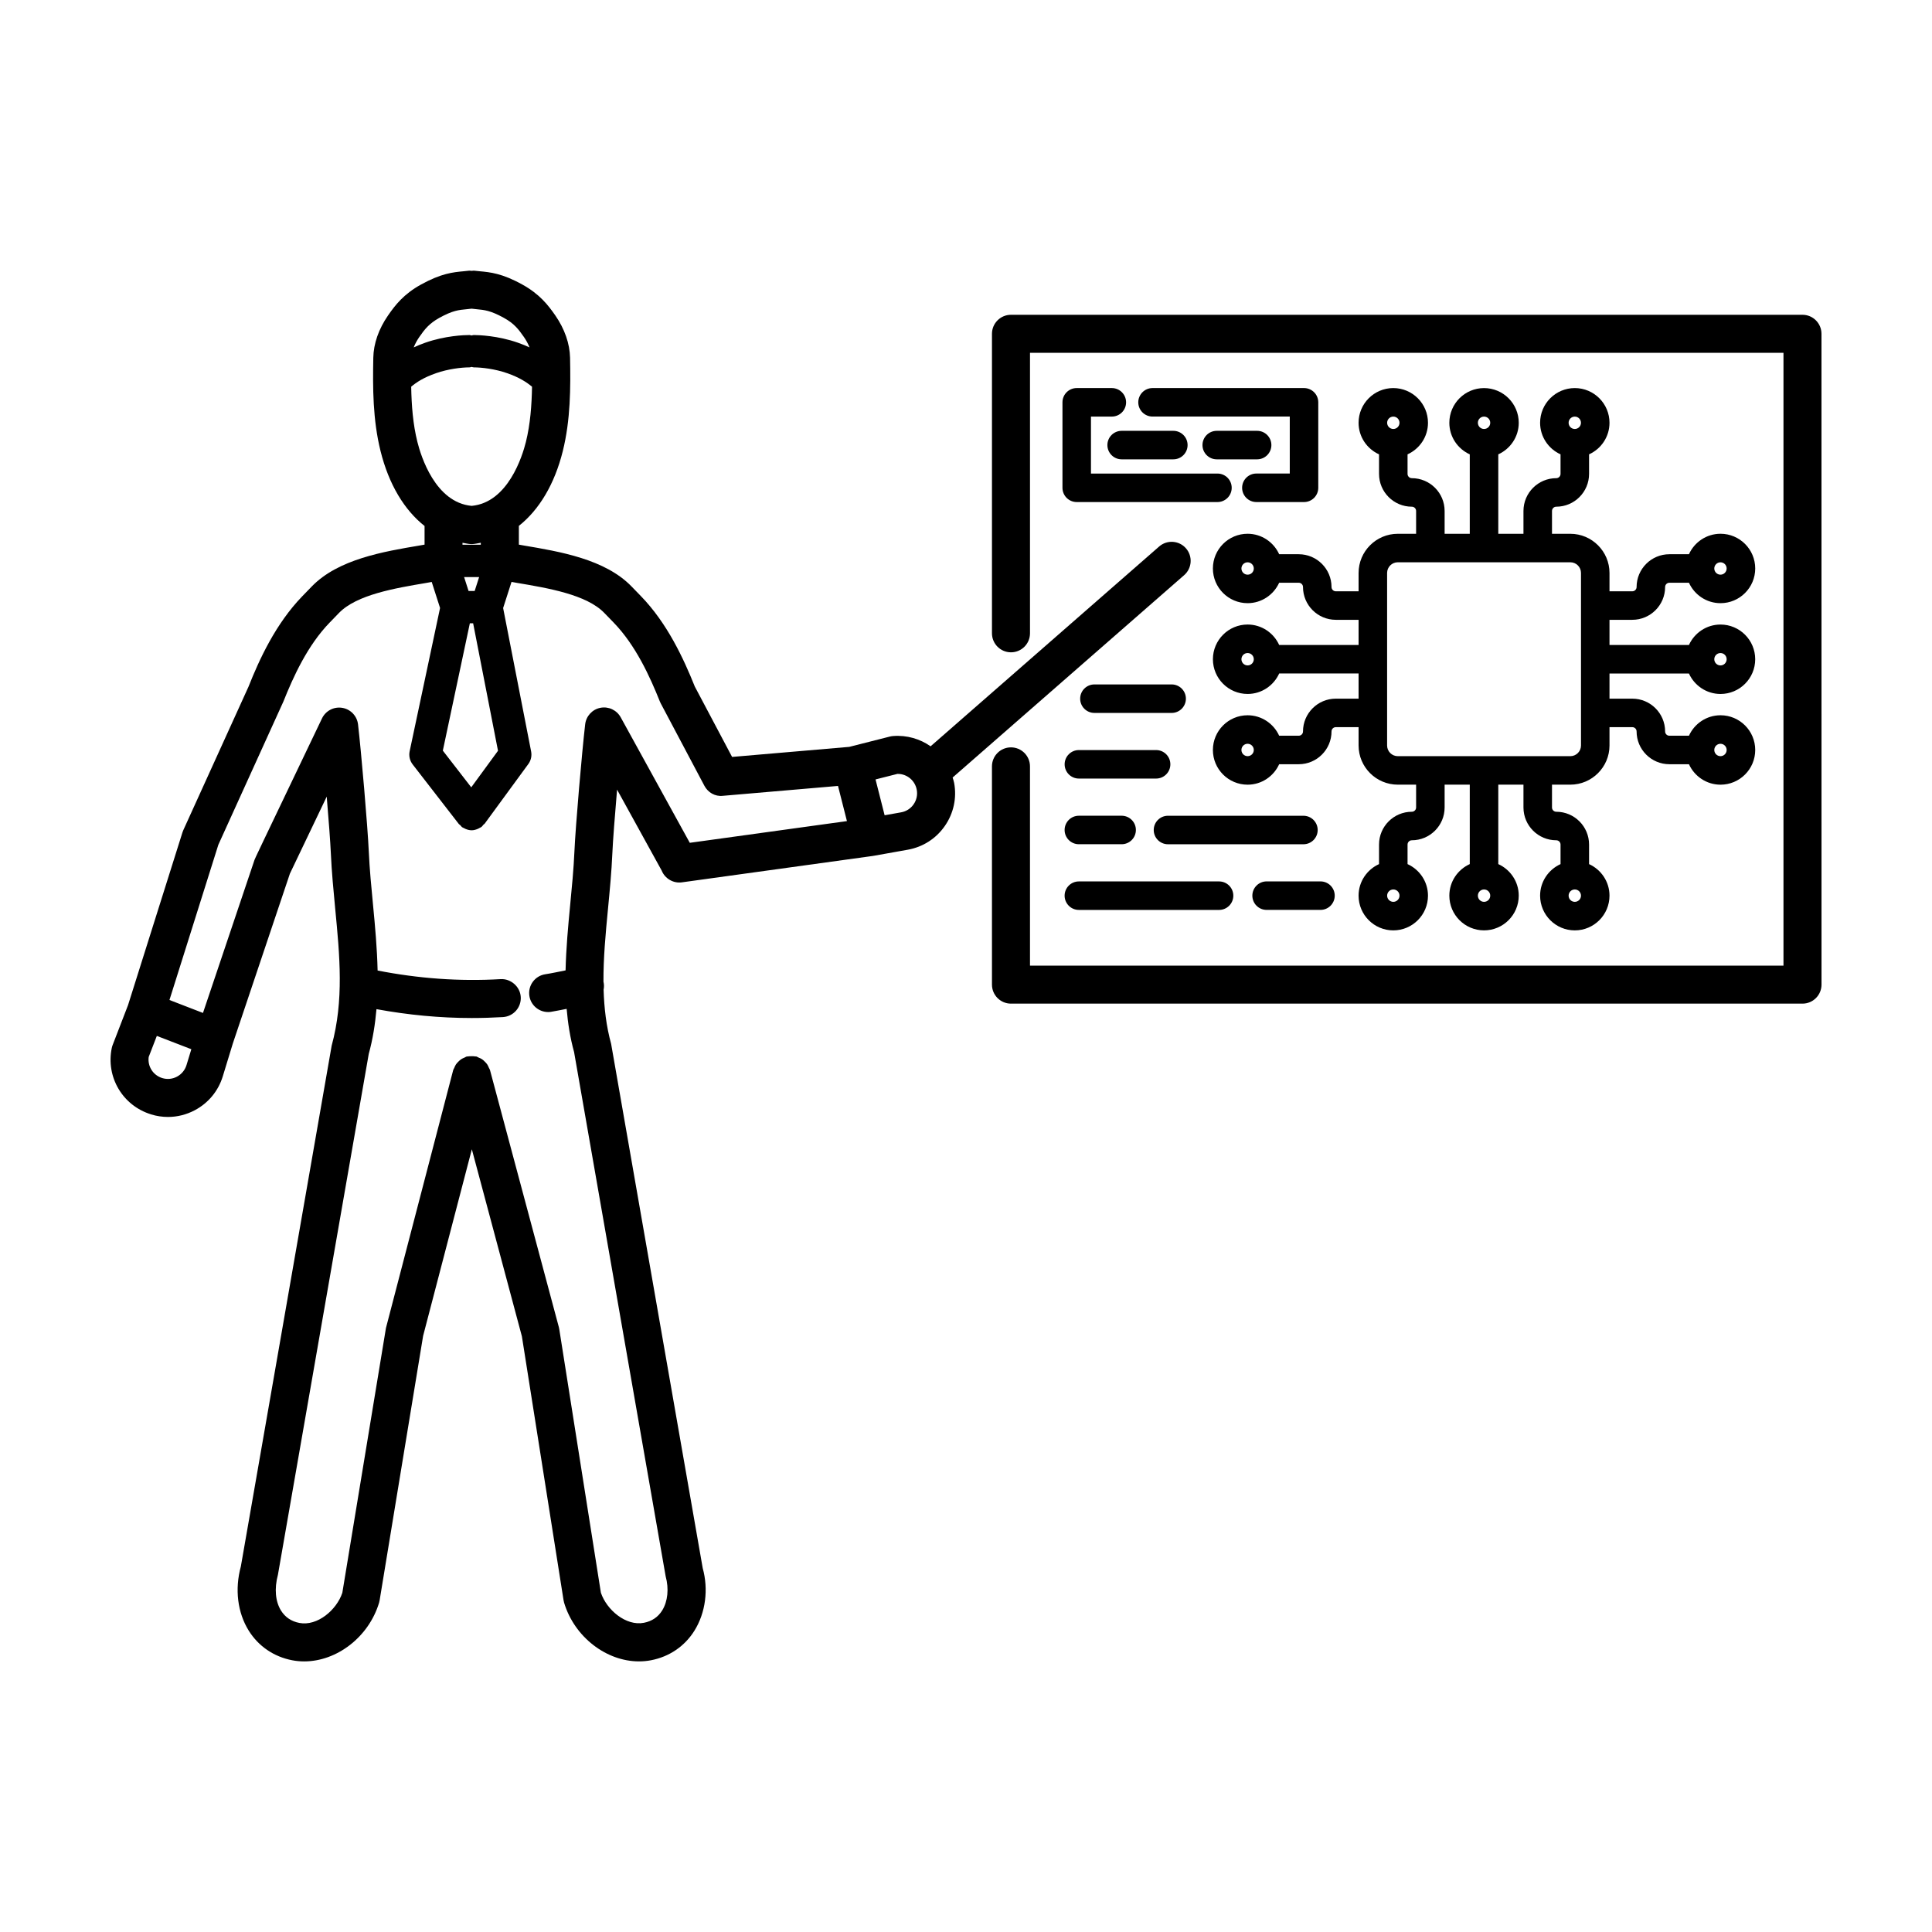
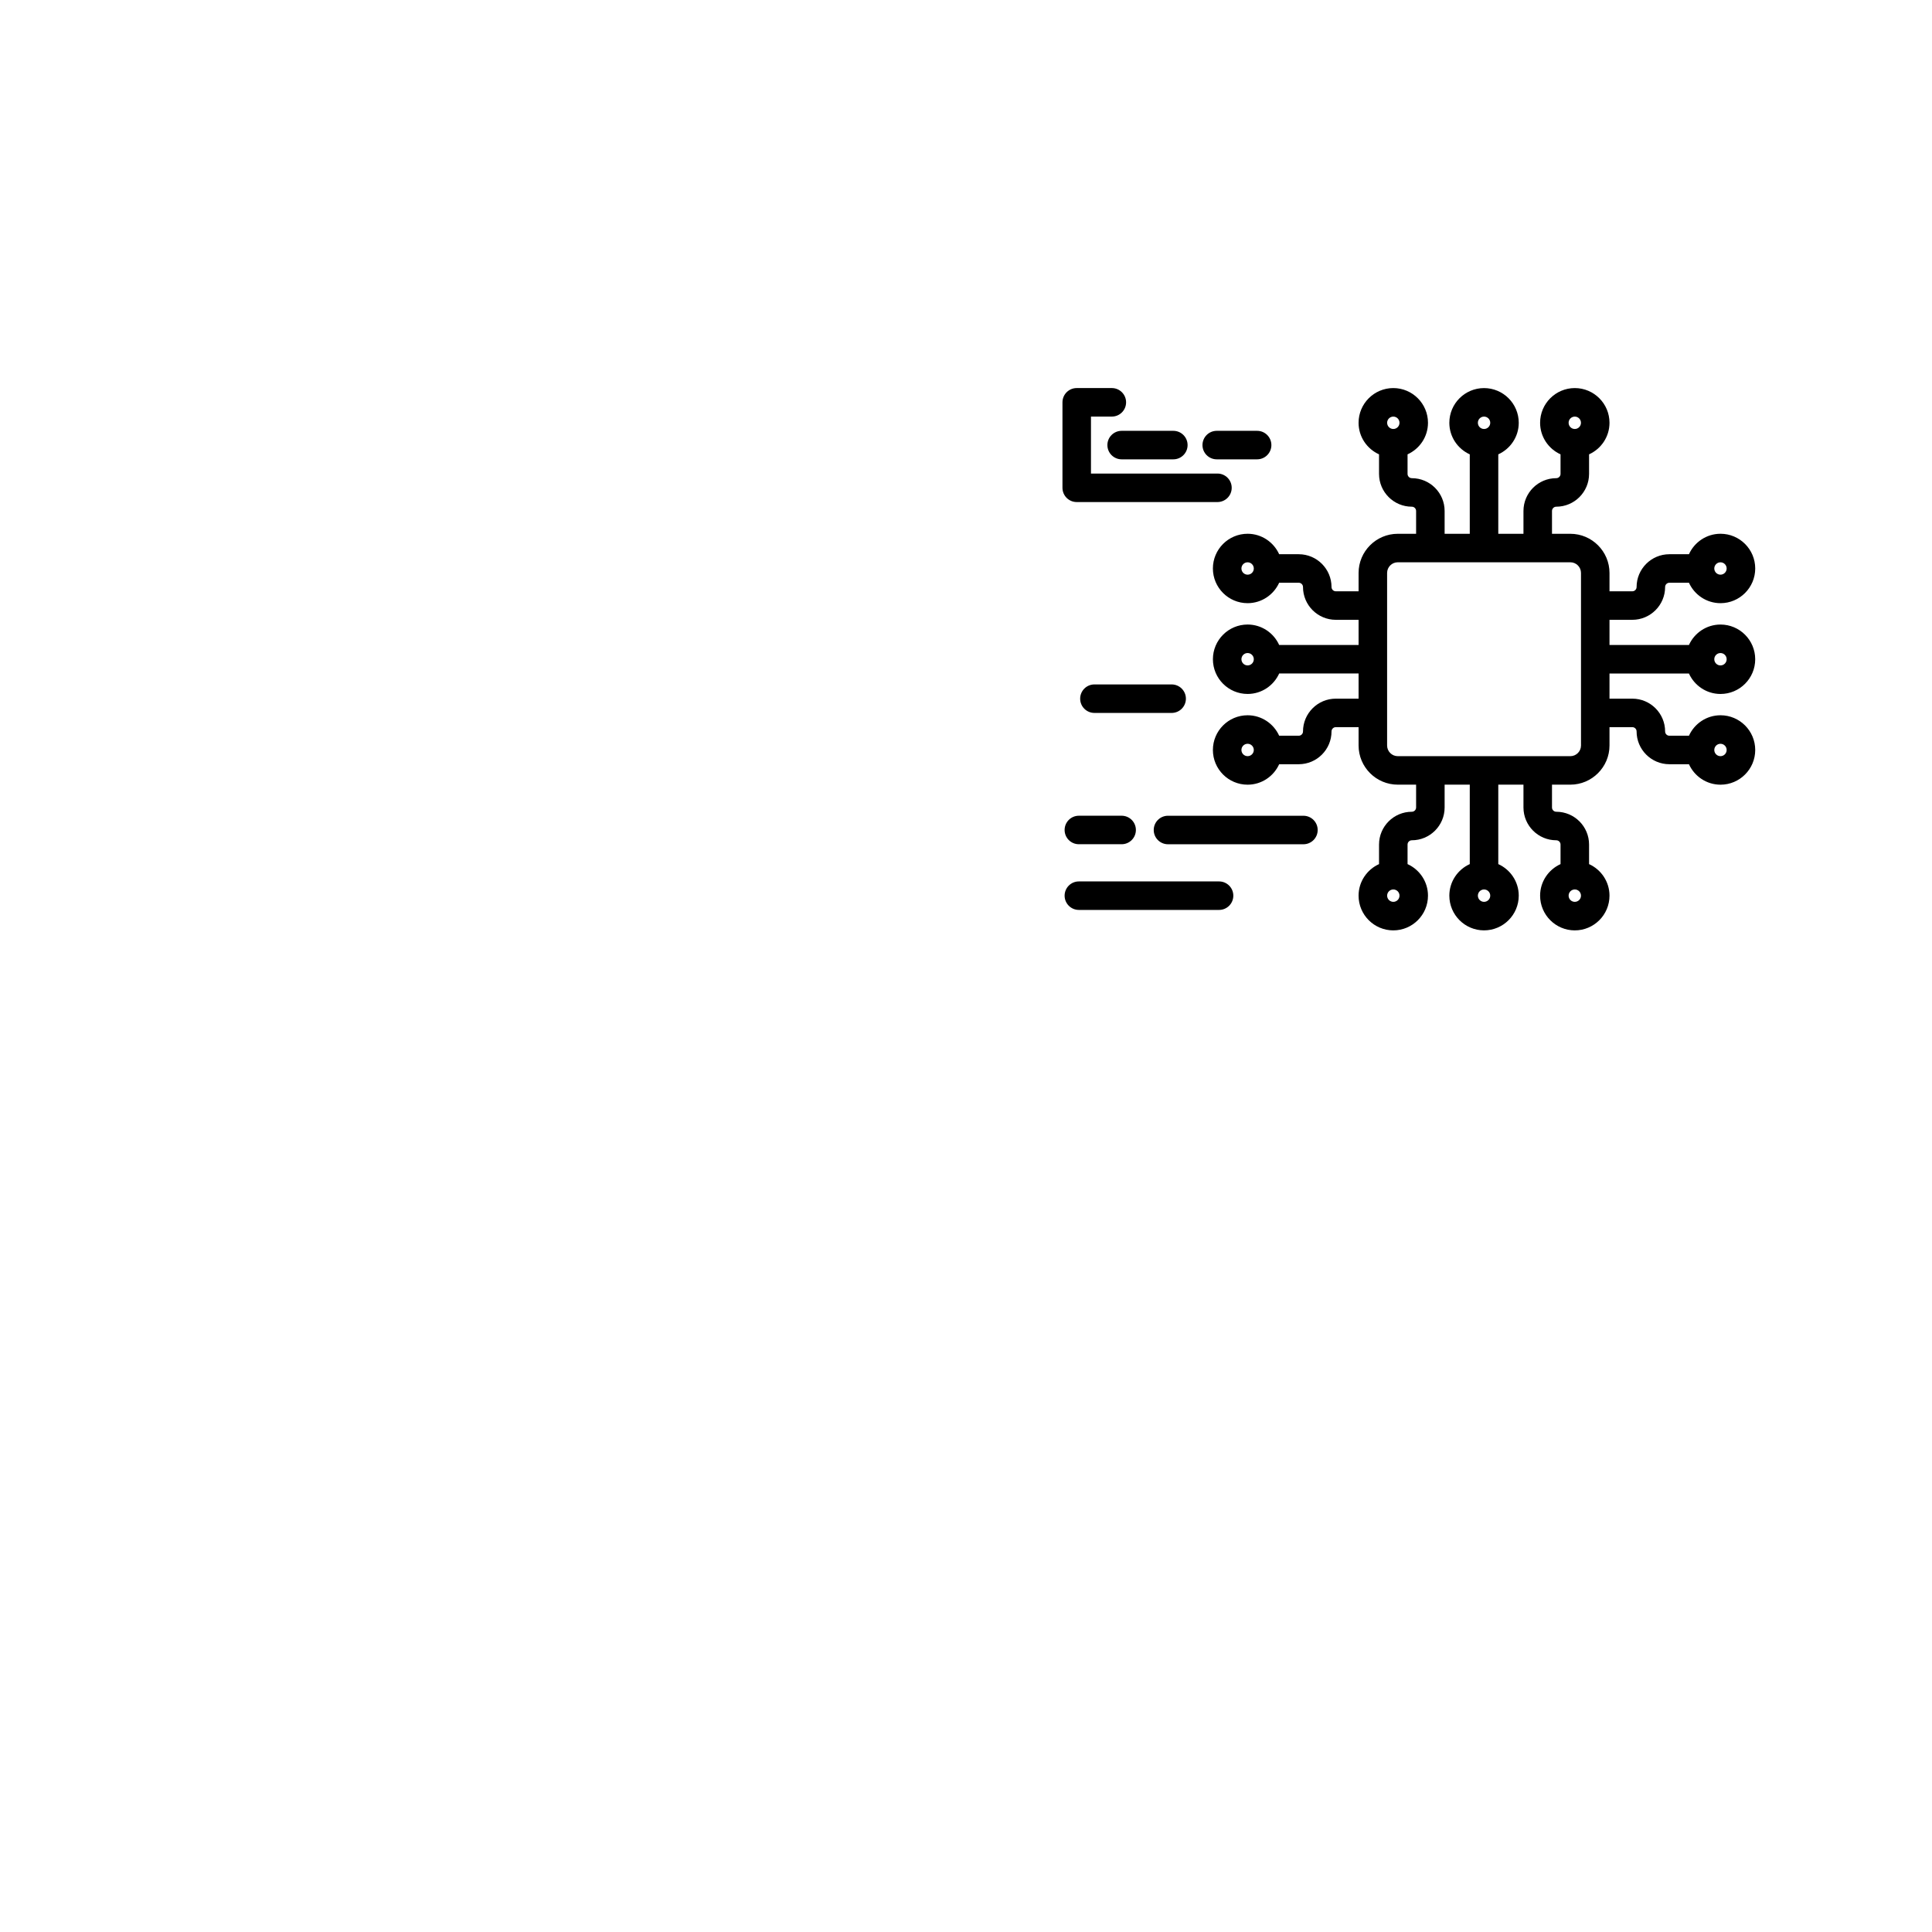
<svg xmlns="http://www.w3.org/2000/svg" fill="#000000" width="800px" height="800px" version="1.1" viewBox="144 144 512 512">
  <g>
-     <path d="m626.71 232.46c0-2.781-2.254-5.039-5.039-5.039h-209.75c-2.785 0-5.039 2.258-5.039 5.039v79.371c0 2.781 2.254 5.039 5.039 5.039 2.785 0 5.039-2.258 5.039-5.039v-74.332h199.68v162.4h-199.68l-0.004-52.801c0-2.781-2.258-5.039-5.039-5.039-2.785 0-5.039 2.258-5.039 5.039l0.004 57.836c0 2.781 2.254 5.039 5.039 5.039h209.76c2.785 0 5.039-2.258 5.039-5.039z" />
-     <path d="m184.01 439.32c1.48 0.457 2.996 0.684 4.508 0.684 2.445 0 4.871-0.598 7.094-1.777 3.602-1.906 6.238-5.098 7.43-8.992l2.656-8.691 15.133-45.031c0.316-0.68 5.203-10.906 9.754-20.398 0.52 6.121 0.957 12.012 1.094 15.043 0.223 4.941 0.699 9.879 1.152 14.652 1.203 12.488 2.344 24.277-0.938 36.305l-24.066 138.01c-1.648 6.035-0.887 12.242 2.098 17.027 2.57 4.121 6.656 6.906 11.504 7.836 1.059 0.207 2.121 0.301 3.184 0.301 8.621 0 17.109-6.43 19.852-15.566 0.059-0.207 0.105-0.418 0.141-0.629l11.523-70.066 12.914-49.457 13.262 49.57 11.039 69.918c0.035 0.223 0.086 0.441 0.145 0.66 2.742 9.141 11.23 15.574 19.852 15.566 1.062 0 2.125-0.098 3.184-0.301 4.852-0.926 8.938-3.715 11.508-7.84 2.984-4.793 3.742-10.992 2.195-16.559l-24.273-138.95c-1.301-4.731-1.848-9.508-1.996-14.348 0.133-0.672 0.141-1.367-0.02-2.07-0.004-0.016-0.016-0.023-0.016-0.035-0.035-6.301 0.562-12.73 1.203-19.355 0.457-4.781 0.938-9.723 1.152-14.68 0.145-3.336 0.672-10.125 1.25-16.887 5.965 10.82 11.559 20.98 11.824 21.453 0.863 2.152 3.113 3.438 5.367 3.117l50.672-7.004c0.02-0.004 0.035-0.016 0.055-0.02 0.051-0.004 0.098-0.004 0.145-0.016l8.988-1.605c4.012-0.719 7.492-2.953 9.812-6.297 2.324-3.344 3.199-7.391 2.469-11.391-0.09-0.504-0.266-0.961-0.402-1.445l61.355-53.629c2.098-1.828 2.309-5.012 0.48-7.109-1.832-2.102-5.023-2.309-7.109-0.48l-60.566 52.945c-2.797-1.953-6.258-3.008-9.965-2.719-0.281 0.02-0.555 0.07-0.828 0.137l-10.77 2.734-31.043 2.664-9.883-18.652c-2.969-7.394-7.269-16.738-14.277-23.961l-2.492-2.57c-6.996-7.219-18.977-9.234-28.605-10.855-0.441-0.074-0.82-0.145-1.25-0.223v-4.973c5.344-4.223 9.457-11.012 11.648-19.84 2.051-8.273 2.07-16.742 1.918-24.707-0.082-3.762-1.438-7.644-3.918-11.23-1.91-2.746-4.152-5.637-8.715-8.168-5.375-2.977-8.52-3.269-11.289-3.527-0.488-0.047-0.977-0.09-1.496-0.156-0.227-0.031-0.434 0.047-0.656 0.047s-0.43-0.074-0.648-0.047c-0.52 0.07-1.008 0.109-1.496 0.156-2.777 0.258-5.918 0.551-11.297 3.527-4.574 2.527-6.816 5.426-8.715 8.172-2.488 3.594-3.844 7.477-3.914 11.23-0.156 7.957-0.141 16.414 1.914 24.703 2.195 8.844 6.312 15.648 11.672 19.871v4.941c-0.441 0.074-0.832 0.152-1.285 0.227-9.621 1.621-21.609 3.641-28.602 10.855l-2.492 2.57c-7.098 7.324-11.418 16.785-14.281 24l-17.266 37.996c-0.086 0.188-0.156 0.379-0.223 0.57l-14.434 45.816-4.074 10.559c-0.105 0.262-0.18 0.527-0.238 0.805-1.598 7.711 2.883 15.266 10.395 17.582zm6.887-9.992c-1.211 0.641-2.594 0.777-3.914 0.367-2.422-0.746-3.91-3.109-3.578-5.586l2.156-5.582 9.145 3.527-1.293 4.242c-0.41 1.305-1.301 2.383-2.516 3.031zm190.93-80.238h0.082c2.465 0 4.59 1.75 5.043 4.219 0.246 1.352-0.051 2.715-0.836 3.844-0.781 1.129-1.961 1.883-3.305 2.121l-4.375 0.781-2.41-9.496zm-112.94 3.559-7.531-9.723 7.16-33.746h0.871l6.59 33.781zm2.09-55.723-1.184 3.688h-1.617l-1.184-3.688zm-10.559-68.684c3.531-1.953 5.133-2.106 7.344-2.309 0.398-0.035 0.812-0.086 1.219-0.133 0.406 0.047 0.82 0.09 1.215 0.133 2.211 0.207 3.812 0.352 7.344 2.309 2.695 1.484 3.859 2.984 5.32 5.09 0.504 0.73 1.055 1.676 1.473 2.734-0.941-0.43-1.949-0.852-3.098-1.254-5.285-1.848-10.262-2.016-11.664-2.023h-0.02c-0.203 0-0.371 0.086-0.57 0.117-0.195-0.023-0.367-0.117-0.57-0.117h-0.02c-1.402 0.004-6.383 0.176-11.664 2.023-1.148 0.402-2.152 0.82-3.094 1.254 0.418-1.059 0.969-2.004 1.473-2.734 1.41-2.043 2.621-3.602 5.312-5.09zm-7.449 18.238c1.422-1.195 3.293-2.43 6.59-3.582 3.199-1.117 6.68-1.531 8.871-1.543 0.195 0 0.363-0.086 0.551-0.117 0.188 0.023 0.352 0.109 0.551 0.117 2.191 0.012 5.672 0.422 8.871 1.543 3.281 1.148 5.18 2.41 6.59 3.586-0.09 4.949-0.457 9.922-1.621 14.621-0.938 3.793-4.762 16.07-14.379 16.957-9.629-0.883-13.445-13.164-14.383-16.957-1.18-4.711-1.547-9.684-1.641-14.625zm15.699 41.703c0.105 0.004 0.207 0.012 0.309 0.012h0.004 0.004c0.105 0 0.207 0 0.309-0.012 0.73-0.047 1.414-0.227 2.125-0.344v0.516h-4.852l0.004-0.508c0.699 0.113 1.379 0.293 2.098 0.336zm-66.805 79.691 17.23-37.934c2.625-6.566 6.383-14.883 12.254-20.934l2.492-2.574c4.695-4.84 14.867-6.555 23.043-7.934 0.539-0.09 1.004-0.18 1.527-0.273l2.211 6.891-8.055 37.961c-0.266 1.23 0.031 2.516 0.801 3.512l12.234 15.789c0.102 0.133 0.25 0.18 0.363 0.293 0.172 0.176 0.289 0.387 0.492 0.539 0.145 0.105 0.316 0.156 0.473 0.242 0.141 0.074 0.266 0.152 0.418 0.211 0.527 0.223 1.078 0.371 1.637 0.371h0.004 0.004c0.574 0 1.137-0.16 1.684-0.398 0.152-0.066 0.289-0.145 0.434-0.23 0.168-0.098 0.348-0.152 0.504-0.273 0.207-0.16 0.324-0.383 0.492-0.57 0.102-0.109 0.246-0.16 0.344-0.289l11.559-15.789c0.711-0.961 0.977-2.176 0.746-3.352l-7.418-37.996 2.223-6.926c0.523 0.09 0.988 0.18 1.527 0.273 8.172 1.375 18.355 3.094 23.043 7.934l2.492 2.57c5.859 6.039 9.629 14.363 12.258 20.938 0.07 0.168 0.141 0.328 0.227 0.488l11.566 21.828c0.945 1.785 2.836 2.891 4.887 2.66l30.52-2.621 2.367 9.32-41.645 5.754c-2.242-4.106-7.211-13.121-18.309-33.262-1.059-1.914-3.223-2.934-5.379-2.516-2.152 0.422-3.777 2.188-4.035 4.359-0.84 7.211-2.551 26.902-2.852 33.734-0.207 4.695-0.676 9.508-1.125 14.16-0.551 5.715-1.082 11.516-1.219 17.332-1.797 0.352-3.602 0.75-5.375 1.027-2.75 0.418-4.641 2.988-4.219 5.738 0.379 2.492 2.527 4.277 4.973 4.277 0.25 0 0.508-0.016 0.766-0.059 1.371-0.211 2.762-0.535 4.141-0.785 0.332 3.836 0.922 7.656 1.969 11.445l24.273 138.95c0.902 3.281 0.555 6.656-0.926 9.035-1.098 1.762-2.731 2.863-4.852 3.269-4.734 0.922-9.863-3.41-11.391-7.977l-11.023-69.809c-0.023-0.176-0.066-0.348-0.105-0.52l-18.266-68.199c-0.055-0.211-0.195-0.363-0.277-0.559-0.137-0.328-0.262-0.645-0.465-0.938-0.188-0.273-0.402-0.488-0.637-0.719-0.227-0.227-0.441-0.438-0.711-0.621-0.293-0.195-0.605-0.324-0.934-0.453-0.203-0.082-0.359-0.227-0.574-0.281-0.098-0.023-0.191 0.004-0.289-0.016-0.328-0.066-0.66-0.055-1.004-0.055-0.336 0-0.664-0.004-0.992 0.059-0.102 0.02-0.195-0.012-0.293 0.02-0.215 0.059-0.379 0.207-0.586 0.289-0.316 0.133-0.625 0.258-0.906 0.453-0.273 0.188-0.492 0.402-0.727 0.637-0.227 0.227-0.438 0.441-0.621 0.715-0.191 0.289-0.324 0.598-0.449 0.922-0.082 0.203-0.227 0.363-0.281 0.578l-17.82 68.352-11.559 70.164c-1.516 4.574-6.637 8.918-11.395 7.992-2.121-0.406-3.75-1.508-4.852-3.266-1.477-2.379-1.824-5.758-0.82-9.508l24.066-138.01c1.09-3.965 1.699-7.926 2.047-11.871 8.363 1.535 16.809 2.348 25.246 2.348 2.754 0 5.512-0.086 8.262-0.246 2.781-0.168 4.898-2.555 4.727-5.332-0.16-2.777-2.676-4.883-5.332-4.727-10.891 0.648-21.816-0.168-32.602-2.281-0.133-5.848-0.66-11.648-1.211-17.359-0.449-4.644-0.91-9.445-1.125-14.137-0.309-6.832-2.012-26.531-2.852-33.734-0.262-2.227-1.965-4.016-4.176-4.383-2.227-0.367-4.402 0.777-5.371 2.793-17.582 36.719-17.695 36.996-17.871 37.457l-13.672 40.605-8.883-3.43z" />
    <path d="m498 329.15c-4.793 0-8.691 3.898-8.691 8.691 0 0.625-0.508 1.133-1.133 1.133h-5.184c-1.445-3.188-4.644-5.422-8.367-5.422-5.074 0-9.195 4.125-9.195 9.199s4.121 9.199 9.195 9.199c3.723 0 6.922-2.231 8.367-5.422h5.184c4.793 0 8.691-3.894 8.691-8.691 0-0.625 0.508-1.133 1.133-1.133h6.039v4.856c0 5.723 4.66 10.383 10.387 10.383h4.856v6.047c0 0.625-0.508 1.133-1.133 1.133-4.793 0-8.691 3.894-8.691 8.691v5.184c-3.188 1.445-5.422 4.641-5.422 8.363 0 5.074 4.125 9.199 9.199 9.199s9.195-4.125 9.195-9.199c0-3.723-2.231-6.918-5.414-8.363v-5.184c0-0.625 0.508-1.133 1.133-1.133 4.793 0 8.691-3.894 8.691-8.691v-6.047h6.664v21.051c-3.188 1.445-5.414 4.641-5.414 8.363 0 5.074 4.121 9.199 9.195 9.199 5.074 0 9.199-4.125 9.199-9.199 0-3.723-2.231-6.918-5.422-8.363v-21.051h6.672v6.047c0 4.793 3.894 8.691 8.691 8.691 0.625 0 1.133 0.508 1.133 1.133v5.184c-3.188 1.445-5.414 4.641-5.414 8.363 0 5.074 4.121 9.199 9.195 9.199s9.195-4.125 9.195-9.199c0-3.723-2.231-6.918-5.414-8.363v-5.184c0-4.793-3.894-8.691-8.691-8.691-0.625 0-1.133-0.508-1.133-1.133v-6.047h4.856c5.723 0 10.383-4.66 10.383-10.383v-4.856h6.047c0.625 0 1.133 0.508 1.133 1.133 0 4.793 3.894 8.691 8.691 8.691h5.184c1.445 3.188 4.644 5.422 8.367 5.422 5.074 0 9.195-4.125 9.195-9.199s-4.121-9.199-9.195-9.199c-3.723 0-6.922 2.231-8.367 5.422h-5.184c-0.625 0-1.133-0.508-1.133-1.133 0-4.793-3.894-8.691-8.691-8.691h-6.047v-6.664h21.051c1.445 3.188 4.644 5.422 8.367 5.422 5.074 0 9.195-4.125 9.195-9.199s-4.121-9.199-9.195-9.199c-3.723 0-6.922 2.231-8.367 5.422l-21.051-0.004v-6.672h6.047c4.793 0 8.691-3.894 8.691-8.691 0-0.625 0.508-1.133 1.133-1.133h5.184c1.445 3.184 4.644 5.414 8.367 5.414 5.074 0 9.195-4.125 9.195-9.195 0-5.074-4.121-9.199-9.195-9.199-3.723 0-6.922 2.231-8.367 5.422h-5.184c-4.793 0-8.691 3.894-8.691 8.691 0 0.625-0.508 1.133-1.133 1.133h-6.047v-4.856c0-5.723-4.66-10.383-10.383-10.383h-4.856v-6.047c0-0.625 0.508-1.133 1.133-1.133 4.793 0 8.691-3.898 8.691-8.691v-5.184c3.188-1.445 5.414-4.641 5.414-8.363 0-5.074-4.121-9.199-9.195-9.199s-9.195 4.125-9.195 9.199c0 3.723 2.231 6.918 5.414 8.363v5.184c0 0.625-0.508 1.133-1.133 1.133-4.793 0-8.691 3.894-8.691 8.691v6.047h-6.672v-21.051c3.188-1.445 5.422-4.641 5.422-8.363 0-5.074-4.125-9.199-9.199-9.199-5.074 0-9.195 4.125-9.195 9.199 0 3.723 2.231 6.918 5.414 8.363v21.051h-6.664v-6.047c0-4.793-3.894-8.691-8.691-8.691-0.625 0-1.133-0.508-1.133-1.133v-5.184c3.188-1.445 5.414-4.641 5.414-8.363 0-5.074-4.121-9.199-9.195-9.199s-9.199 4.125-9.199 9.199c0 3.723 2.231 6.918 5.422 8.363v5.184c0 4.793 3.894 8.691 8.691 8.691 0.625 0 1.133 0.508 1.133 1.133v6.047h-4.856c-5.727 0-10.387 4.656-10.387 10.383v4.856h-6.039c-0.625 0-1.133-0.508-1.133-1.133 0-4.793-3.894-8.691-8.691-8.691h-5.184c-1.445-3.188-4.644-5.422-8.367-5.422-5.074 0-9.195 4.125-9.195 9.199 0 5.066 4.121 9.195 9.195 9.195 3.723 0 6.918-2.231 8.367-5.414h5.184c0.625 0 1.133 0.508 1.133 1.133 0 4.793 3.894 8.691 8.691 8.691h6.039v6.672h-21.043c-1.445-3.188-4.644-5.422-8.367-5.422-5.074 0-9.195 4.125-9.195 9.199s4.121 9.199 9.195 9.199c3.723 0 6.922-2.231 8.367-5.422h21.043v6.664zm-23.371 15.238c-0.906 0-1.637-0.734-1.637-1.641s0.734-1.641 1.637-1.641c0.902 0 1.641 0.734 1.641 1.641s-0.734 1.641-1.641 1.641zm38.617 38.609c-0.906 0-1.641-0.734-1.641-1.641s0.734-1.641 1.641-1.641 1.637 0.734 1.637 1.641c0 0.902-0.734 1.641-1.637 1.641zm24.043 0c-0.906 0-1.637-0.734-1.637-1.641s0.734-1.641 1.637-1.641c0.902 0 1.641 0.734 1.641 1.641 0 0.902-0.734 1.641-1.641 1.641zm24.047 0c-0.906 0-1.637-0.734-1.637-1.641s0.734-1.641 1.637-1.641c0.902-0.004 1.641 0.734 1.641 1.645 0 0.906-0.734 1.637-1.641 1.637zm38.609-41.887c0.906 0 1.637 0.734 1.637 1.641s-0.734 1.641-1.637 1.641c-0.902 0-1.641-0.734-1.641-1.641s0.738-1.641 1.641-1.641zm0-24.047c0.906 0 1.637 0.734 1.637 1.641s-0.734 1.641-1.637 1.641c-0.902 0-1.641-0.734-1.641-1.641s0.738-1.641 1.641-1.641zm0-24.047c0.906 0 1.637 0.734 1.637 1.641 0 0.902-0.734 1.637-1.637 1.637-0.902 0-1.641-0.734-1.641-1.637 0-0.906 0.738-1.641 1.641-1.641zm-38.609-38.613c0.906 0 1.637 0.734 1.637 1.641s-0.734 1.641-1.637 1.641-1.637-0.734-1.637-1.641c-0.004-0.906 0.734-1.641 1.637-1.641zm-24.047 0c0.906 0 1.641 0.734 1.641 1.641s-0.734 1.641-1.641 1.641-1.637-0.734-1.637-1.641c-0.004-0.906 0.73-1.641 1.637-1.641zm-24.043 0c0.906 0 1.637 0.734 1.637 1.641s-0.734 1.641-1.637 1.641-1.641-0.734-1.641-1.641 0.734-1.641 1.641-1.641zm-38.617 41.891c-0.906 0-1.637-0.734-1.637-1.637 0-0.906 0.734-1.641 1.637-1.641 0.902 0 1.641 0.734 1.641 1.641 0.008 0.902-0.734 1.637-1.641 1.637zm0 24.047c-0.906 0-1.637-0.734-1.637-1.641s0.734-1.641 1.637-1.641c0.902 0 1.641 0.734 1.641 1.641s-0.734 1.641-1.641 1.641zm36.969-24.504c0-1.559 1.27-2.828 2.832-2.828h45.723c1.562 0 2.828 1.266 2.828 2.828v45.727c0 1.562-1.266 2.828-2.828 2.828h-45.723c-1.562 0-2.832-1.266-2.832-2.828z" />
-     <path d="m426.14 346.55c0 2.086 1.691 3.777 3.777 3.777h20.465c2.086 0 3.777-1.691 3.777-3.777 0-2.086-1.691-3.777-3.777-3.777h-20.469c-2.086 0-3.773 1.691-3.773 3.777z" />
    <path d="m454.5 325.38h-20.469c-2.086 0-3.777 1.691-3.777 3.777 0 2.086 1.691 3.777 3.777 3.777h20.469c2.086 0 3.777-1.691 3.777-3.777 0-2.086-1.691-3.777-3.777-3.777z" />
    <path d="m429.91 367.73h11.336c2.086 0 3.777-1.691 3.777-3.777 0-2.086-1.691-3.777-3.777-3.777h-11.336c-2.086 0-3.777 1.691-3.777 3.777 0 2.086 1.688 3.777 3.777 3.777z" />
    <path d="m449.75 363.96c0 2.086 1.691 3.777 3.777 3.777h35.895c2.086 0 3.777-1.691 3.777-3.777 0-2.086-1.691-3.777-3.777-3.777h-35.895c-2.086-0.004-3.777 1.691-3.777 3.777z" />
    <path d="m429.91 385.14h37.156c2.086 0 3.777-1.691 3.777-3.777s-1.691-3.777-3.777-3.777h-37.156c-2.086 0-3.777 1.691-3.777 3.777 0 2.082 1.688 3.777 3.777 3.777z" />
-     <path d="m493.94 377.58h-14.277c-2.086 0-3.777 1.691-3.777 3.777 0 2.086 1.691 3.777 3.777 3.777h14.277c2.086 0 3.777-1.691 3.777-3.777 0.004-2.082-1.684-3.777-3.777-3.777z" />
-     <path d="m476.95 277.05h12.629c2.086 0 3.777-1.691 3.777-3.777v-22.656c0-2.086-1.691-3.777-3.777-3.777h-40.148c-2.086 0-3.777 1.691-3.777 3.777 0 2.086 1.691 3.777 3.777 3.777h36.371v15.098h-8.852c-2.086 0-3.777 1.691-3.777 3.777 0 2.086 1.691 3.781 3.777 3.781z" />
    <path d="m438.65 246.84h-9.309c-2.086 0-3.777 1.691-3.777 3.777v22.656c0 2.086 1.691 3.777 3.777 3.777h37.297c2.086 0 3.777-1.691 3.777-3.777 0-2.086-1.691-3.777-3.777-3.777h-33.52v-15.098h5.531c2.086 0 3.777-1.691 3.777-3.777s-1.691-3.781-3.777-3.781z" />
    <path d="m437.47 261.95c0 2.086 1.691 3.777 3.777 3.777h13.699c2.086 0 3.777-1.691 3.777-3.777 0-2.086-1.691-3.777-3.777-3.777h-13.699c-2.09 0-3.777 1.691-3.777 3.777z" />
    <path d="m480.93 261.95c0-2.086-1.691-3.777-3.777-3.777h-10.707c-2.086 0-3.777 1.691-3.777 3.777 0 2.086 1.691 3.777 3.777 3.777h10.707c2.086 0 3.777-1.691 3.777-3.777z" />
  </g>
</svg>